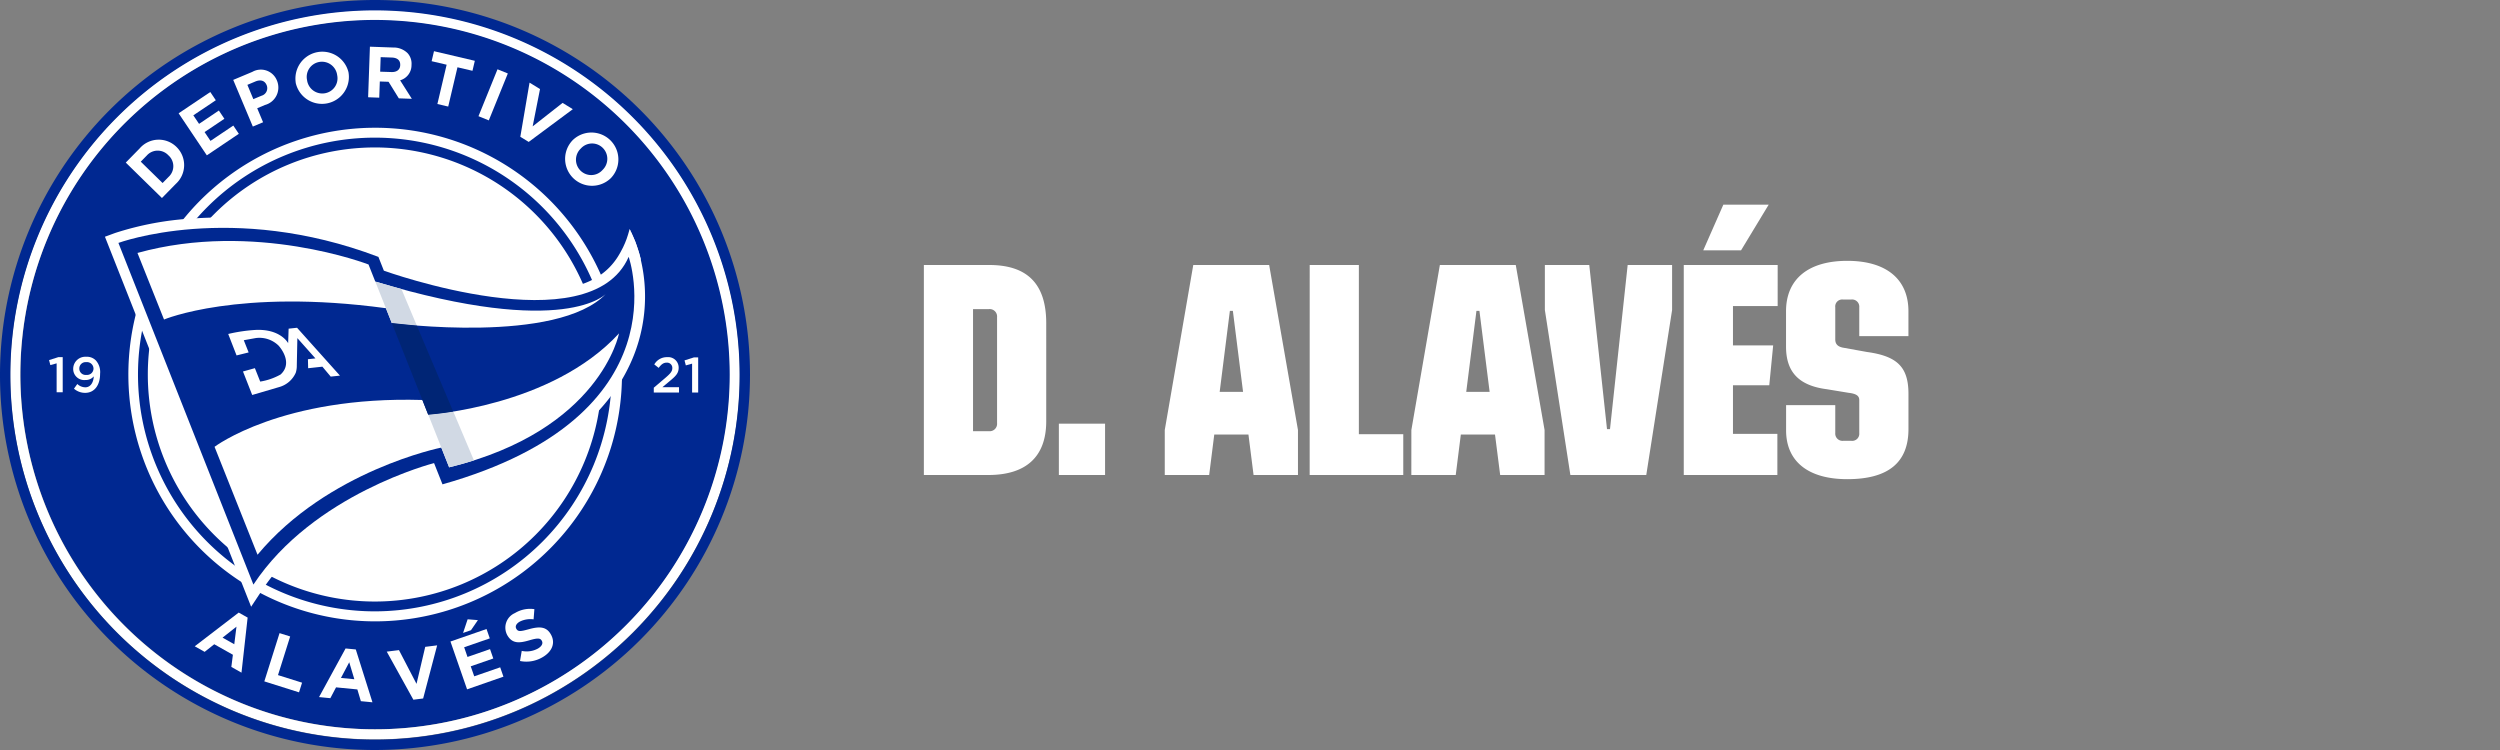
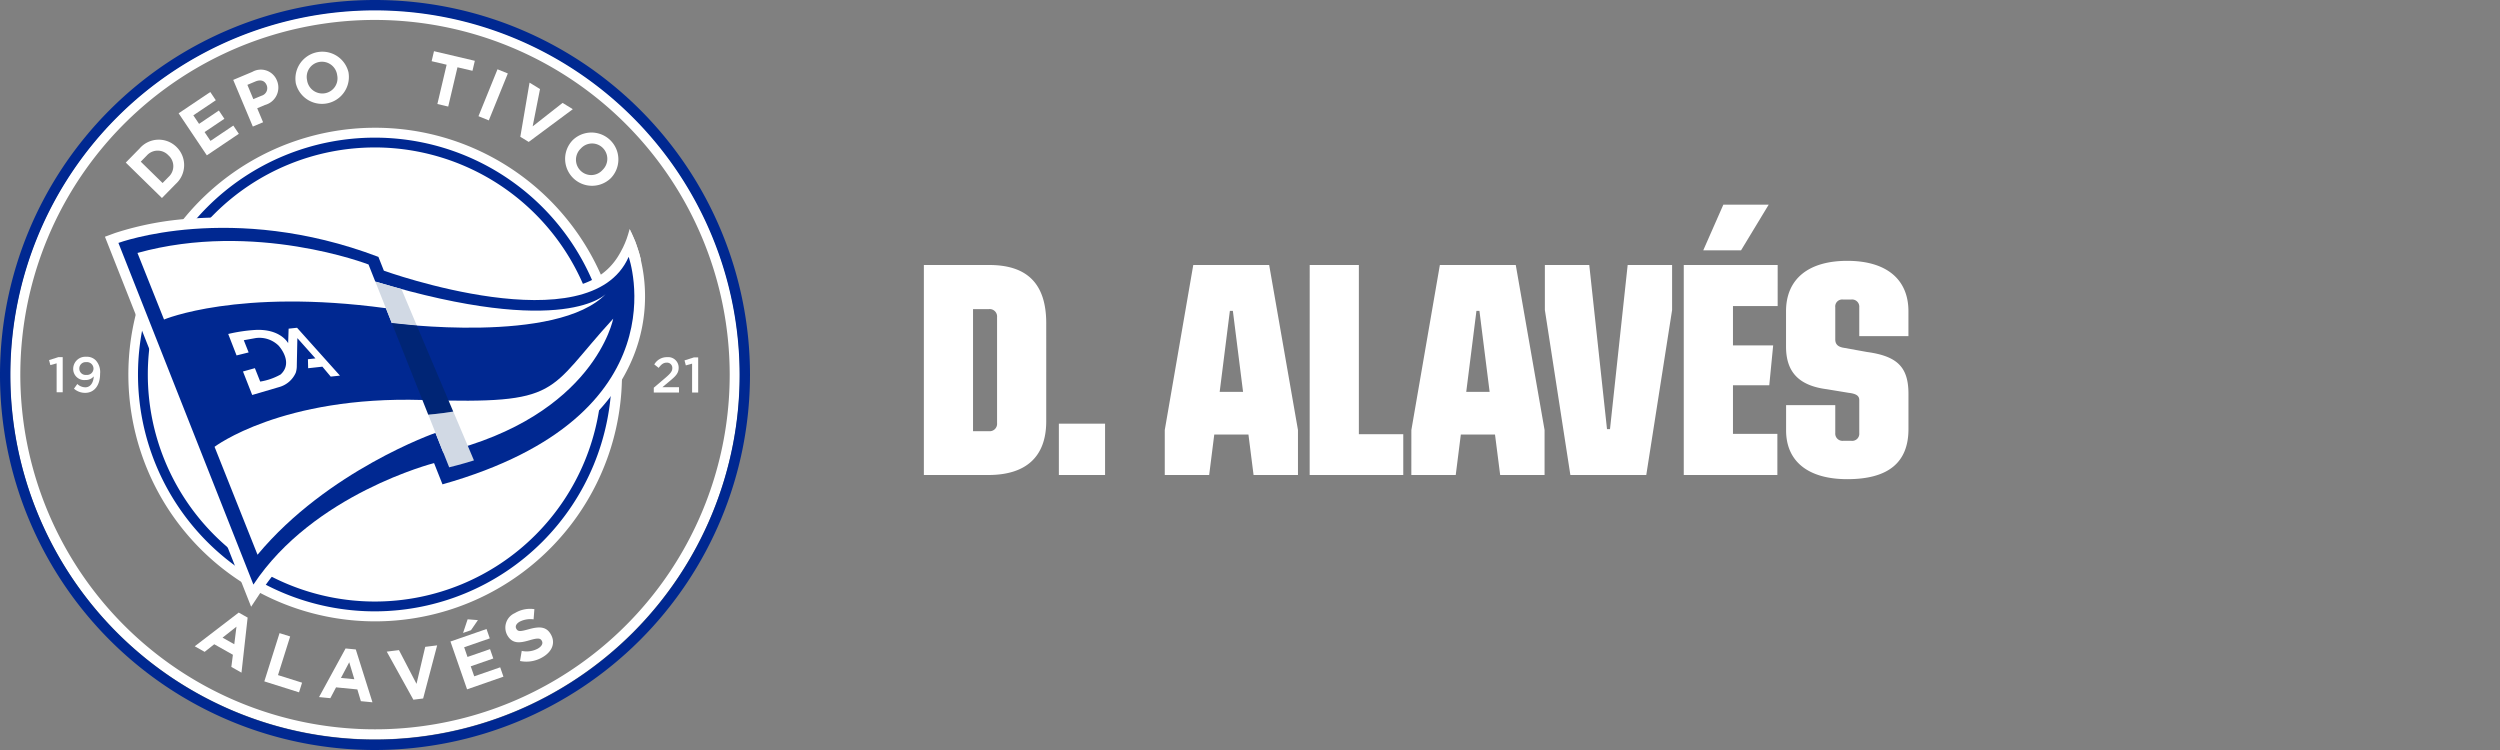
<svg xmlns="http://www.w3.org/2000/svg" width="300" height="90" viewBox="0 0 300 90">
  <rect x="0" y="0" width="300" height="90" fill="#808080" stroke="none" />
  <defs>
    <clipPath id="clip-path">
      <rect id="Rectangle_12527" data-name="Rectangle 12527" width="90.002" height="90" fill="none" />
    </clipPath>
    <clipPath id="clip-Team_Header_Logo_300x90">
      <rect width="300" height="90" />
    </clipPath>
  </defs>
  <g id="Team_Header_Logo_300x90" clip-path="url(#clip-Team_Header_Logo_300x90)">
    <g id="D._Alavés_OL" data-name="D. Alavés OL">
      <g id="Group_35268" data-name="Group 35268" transform="translate(0 0)">
        <g id="Group_35267" data-name="Group 35267" transform="translate(0 0)" clip-path="url(#clip-path)">
-           <path id="Path_25103" data-name="Path 25103" d="M13.961,13.9a42.579,42.579,0,1,1,0,60.216,42.578,42.578,0,0,1,0-60.216" transform="translate(0.964 0.928)" fill="#002891" />
          <path id="Path_25104" data-name="Path 25104" d="M44.523,88.267A43.776,43.776,0,1,1,88.282,44.493,43.816,43.816,0,0,1,44.523,88.267m0-86.339A42.563,42.563,0,1,0,87.069,44.493,42.6,42.6,0,0,0,44.523,1.929" transform="translate(0.496 0.464)" fill="#fff" />
          <path id="Path_25105" data-name="Path 25105" d="M45,90A45,45,0,1,1,90,45,45.051,45.051,0,0,1,45,90M45,1.246A43.754,43.754,0,1,0,88.754,45,43.8,43.8,0,0,0,45,1.246" transform="translate(0 0)" fill="#002891" />
          <path id="Path_25106" data-name="Path 25106" d="M11,30.157A29.019,29.019,0,1,1,30.213,66.422,29.019,29.019,0,0,1,11,30.157" transform="translate(6.292 6.256)" fill="#fff" />
          <path id="Path_25107" data-name="Path 25107" d="M39.008,68.537A29.617,29.617,0,1,1,67.271,47.614,29.653,29.653,0,0,1,39.008,68.537M11.8,30.56A28.43,28.43,0,1,0,25.663,13.791,28.462,28.462,0,0,0,11.8,30.56" transform="translate(6.062 6.026)" fill="#fff" />
          <path id="Path_25108" data-name="Path 25108" d="M38.472,66.869A28.422,28.422,0,1,1,66.894,38.447,28.455,28.455,0,0,1,38.472,66.869m0-55.667A27.244,27.244,0,1,0,65.717,38.447,27.276,27.276,0,0,0,38.472,11.2" transform="translate(6.509 6.493)" fill="#002891" />
          <path id="Path_25109" data-name="Path 25109" d="M47.614,29.677l1.442-1.226c.567-.491.783-.748.783-1.13a.63.63,0,0,0-.676-.651c-.382,0-.646.2-.962.628l-.527-.414a1.731,1.731,0,0,1,1.544-.873A1.257,1.257,0,0,1,50.6,27.262v.012c0,.664-.348,1.01-1.089,1.621l-.86.717h1.99v.646H47.614Z" transform="translate(30.84 16.848)" fill="#fff" />
          <path id="Path_25110" data-name="Path 25110" d="M50.762,26.778l-.753.209-.157-.6,1.13-.359h.509v4.217h-.73Z" transform="translate(32.29 16.86)" fill="#fff" />
          <path id="Path_25111" data-name="Path 25111" d="M4.482,26.756l-.753.209-.157-.6,1.13-.359h.509v4.217h-.73Z" transform="translate(2.314 16.846)" fill="#fff" />
          <path id="Path_25112" data-name="Path 25112" d="M7.8,28.328a1.217,1.217,0,0,1-.987.442,1.327,1.327,0,0,1-1.483-1.326V27.43a1.457,1.457,0,0,1,1.562-1.447,1.491,1.491,0,0,1,1.165.448,2.1,2.1,0,0,1,.5,1.592v.012c0,1.345-.669,2.277-1.794,2.277a2.005,2.005,0,0,1-1.34-.5l.4-.564a1.418,1.418,0,0,0,.956.4c.737,0,1-.766,1.017-1.315m-.03-.928v-.012a.787.787,0,0,0-.873-.766.762.762,0,0,0-.83.778v.012a.759.759,0,0,0,.855.741.772.772,0,0,0,.849-.753" transform="translate(3.454 16.83)" fill="#fff" />
          <path id="Path_25113" data-name="Path 25113" d="M19.458,44.613l1.071.6-.737,6.609-1.218-.687.186-1.46-2.238-1.262-1.152.914-1.188-.669Zm-.532,3.8.264-2.112-1.671,1.32Z" transform="translate(9.187 28.897)" fill="#fff" />
          <path id="Path_25114" data-name="Path 25114" d="M21.076,46.109l1.275.4L20.89,51.146l2.89.91-.366,1.158L19.25,51.9Z" transform="translate(12.469 29.866)" fill="#fff" />
          <path id="Path_25115" data-name="Path 25115" d="M26.419,47.226l1.226.119,2,6.342-1.391-.135-.422-1.41-2.556-.249-.685,1.3-1.356-.132Zm1.053,3.694-.613-2.038-.994,1.882Z" transform="translate(15.05 30.589)" fill="#fff" />
          <path id="Path_25116" data-name="Path 25116" d="M28.167,47.753l1.465-.183,2.106,4.05,1.046-4.442L34.214,47l-1.681,6.375-1.172.147Z" transform="translate(18.244 30.443)" fill="#fff" />
          <path id="Path_25117" data-name="Path 25117" d="M32.806,47.767l4.329-1.5.391,1.124L34.45,48.454l.4,1.165,2.706-.939.389,1.124-2.706.939.419,1.2,3.116-1.081.389,1.124L34.8,53.506ZM34.867,45.1,36.1,45.2l-.83,1.208-.951.33Z" transform="translate(21.249 29.215)" fill="#fff" />
          <path id="Path_25118" data-name="Path 25118" d="M38.571,50.6l.206-1.214a2.813,2.813,0,0,0,1.938-.278c.479-.28.648-.629.468-.938l-.008-.015c-.171-.292-.443-.344-1.447-.049-1.218.359-2.071.447-2.676-.588l-.008-.015a1.9,1.9,0,0,1,.913-2.654,3.512,3.512,0,0,1,2.338-.471L40.2,45.6a2.845,2.845,0,0,0-1.666.278c-.45.262-.56.59-.407.852l.008.015c.206.351.488.318,1.534.028,1.231-.336,2.05-.311,2.584.6l.008.015c.608,1.041.155,2.089-.975,2.75a3.809,3.809,0,0,1-2.717.461" transform="translate(23.831 28.721)" fill="#fff" />
          <path id="Path_25119" data-name="Path 25119" d="M9.16,12.923l1.658-1.692a3.029,3.029,0,0,1,4.418-.194l.013.013a3.042,3.042,0,0,1-.089,4.432L13.5,17.174Zm1.8-.11,2.617,2.562.723-.738a1.736,1.736,0,0,0-.015-2.577l-.013-.012a1.751,1.751,0,0,0-2.59.026Z" transform="translate(5.933 6.588)" fill="#fff" />
          <path id="Path_25120" data-name="Path 25120" d="M13.009,9.255l3.8-2.554.662.987L14.774,9.5l.687,1.023,2.378-1.6.662.989-2.378,1.595.71,1.059,2.739-1.839.662.989L16.394,14.3Z" transform="translate(8.426 4.341)" fill="#fff" />
          <path id="Path_25121" data-name="Path 25121" d="M16.985,6.292l2.289-.961A2.074,2.074,0,0,1,22.23,6.366l.007.016A2.164,2.164,0,0,1,20.8,9.3l-.936.394.705,1.681-1.231.517Zm3.394,1.9A.941.941,0,0,0,21,6.929l-.007-.015c-.232-.552-.74-.687-1.356-.428l-.952.4L19.4,8.6Z" transform="translate(11.001 3.296)" fill="#fff" />
          <path id="Path_25122" data-name="Path 25122" d="M21.558,7.494l0-.018A3.229,3.229,0,0,1,27.9,6.286l0,.018a3.23,3.23,0,0,1-6.347,1.19m4.976-.919,0-.016a1.845,1.845,0,0,0-2.155-1.544,1.818,1.818,0,0,0-1.45,2.191l0,.016a1.846,1.846,0,0,0,2.157,1.544,1.817,1.817,0,0,0,1.448-2.191" transform="translate(13.927 2.422)" fill="#fff" />
-           <path id="Path_25123" data-name="Path 25123" d="M27.024,3.4l2.775.1a2.393,2.393,0,0,1,1.747.677,1.87,1.87,0,0,1,.471,1.406V5.6a1.886,1.886,0,0,1-1.368,1.836l1.407,2.219L30.494,9.6,29.263,7.612l-1.05-.036-.069,1.943L26.81,9.47Zm2.584,3.043c.659.023,1.035-.3,1.053-.822l0-.018c.02-.58-.359-.88-1.02-.9l-1.326-.048L28.255,6.4Z" transform="translate(17.365 2.202)" fill="#fff" />
          <path id="Path_25124" data-name="Path 25124" d="M33.235,5.351l-1.8-.423.283-1.2,4.9,1.153-.282,1.2-1.8-.423-1.111,4.714-1.3-.306Z" transform="translate(20.361 2.415)" fill="#fff" />
          <rect id="Rectangle_12526" data-name="Rectangle 12526" width="6.075" height="1.337" transform="translate(57.417 13.944) rotate(-67.923)" fill="#fff" />
          <path id="Path_25125" data-name="Path 25125" d="M39,6.018l1.257.771-.883,4.478,3.59-2.818,1.229.755L38.9,13.134l-1.007-.616Z" transform="translate(24.545 3.898)" fill="#fff" />
          <path id="Path_25126" data-name="Path 25126" d="M42.027,10.618l.013-.013A3.23,3.23,0,0,1,46.679,15.1l-.012.013a3.23,3.23,0,0,1-4.64-4.492m3.627,3.529.012-.013a1.845,1.845,0,0,0,.013-2.651,1.815,1.815,0,0,0-2.625.084l-.013.013a1.845,1.845,0,0,0-.013,2.651,1.817,1.817,0,0,0,2.626-.084" transform="translate(26.644 6.253)" fill="#fff" />
          <path id="Path_25127" data-name="Path 25127" d="M25.185,62.555,7.642,18.154l1.206-.445a37.024,37.024,0,0,1,9.316-1.743,53.1,53.1,0,0,1,22.724,3.426l.509.194.639,1.628a70.651,70.651,0,0,0,12.219,2.915c5.749.769,12.36,1.1,15.184-3.994l.074-.13.3-.572.232-.512.2-.509.176-.537.185-.644.694,1.557.445,1.353a19.243,19.243,0,0,1-1.377,13.9c-3.412,6.848-10.778,11.911-21.892,15.054l-1.045.295-1.01-2.542c-3.348,1.058-14.185,5.04-19.951,13.765ZM10.906,19.718,25.773,57.345C33.421,47.6,46.268,44.236,46.843,44.089l1.025-.26,1,2.519c9.814-2.949,16.3-7.461,19.295-13.419a16.83,16.83,0,0,0,1.691-9.247A11.123,11.123,0,0,1,64.2,26.544a30.238,30.238,0,0,1-10.293.089,71.521,71.521,0,0,1-13.2-3.21l-.522-.188-.651-1.658c-13.79-5.087-25.007-2.844-28.629-1.86" transform="translate(4.95 10.254)" fill="#fff" />
          <path id="Path_25128" data-name="Path 25128" d="M45.854,16.68a16.115,16.115,0,0,1,1.356,3.681h-.419Z" transform="translate(29.7 10.804)" fill="#fff" />
          <path id="Path_25129" data-name="Path 25129" d="M24.822,59.4l-16.2-41s13.572-5.024,31.2,1.677l.654,1.653s24.747,8.95,29.376-1.658c0,0,6.784,19.066-22.34,27.3L46.5,44.821S32.018,48.509,24.822,59.4" transform="translate(5.587 10.75)" fill="#002891" />
-           <path id="Path_25130" data-name="Path 25130" d="M20.782,50.843,15.625,37.892s8.057-6.125,24.94-5.619l.7,1.763s14.8-.931,22.9-9.759c0,0-2.213,11.641-20.391,16.077l-.941-2.369S29.209,40.721,20.782,50.843" transform="translate(10.121 15.725)" fill="#fff" />
+           <path id="Path_25130" data-name="Path 25130" d="M20.782,50.843,15.625,37.892s8.057-6.125,24.94-5.619s14.8-.931,22.9-9.759c0,0-2.213,11.641-20.391,16.077l-.941-2.369S29.209,40.721,20.782,50.843" transform="translate(10.121 15.725)" fill="#fff" />
          <path id="Path_25131" data-name="Path 25131" d="M10.011,18.986l3.188,7.99s8.888-3.763,26.624-1.358l.709,1.783s19.893,2.622,25.718-3.529c0,0-4.811,5.439-27.7-1.45l-.812-2.051s-13.668-5.288-27.728-1.384" transform="translate(6.484 11.367)" fill="#fff" />
          <path id="Path_25132" data-name="Path 25132" d="M16.618,24.611l1.005,2.582,1.45-.359-.582-1.466,1.422-.257a3.287,3.287,0,0,1,2.752.906s1.862,1.986.241,3.465a7.376,7.376,0,0,1-2.444.85l-.639-1.611-1.429.4L19.5,31.94,22.7,31a3.079,3.079,0,0,0,2.027-1.73,2.677,2.677,0,0,0,.125-.863l.068-3.292,2.168,2.435-.9.1.025,1.079,1.71-.186,1,1.191,1.107-.117-5.147-5.744-1.013.109-.056,1.743s-.9-1.755-3.973-1.588a19.073,19.073,0,0,0-3.221.483" transform="translate(10.764 15.458)" fill="#fff" />
          <path id="Path_25133" data-name="Path 25133" d="M27.332,20.506l3.139.9,1.842,4.378s-1.027-.081-3-.3Z" transform="translate(17.703 13.282)" fill="#d1d9e4" />
          <path id="Path_25134" data-name="Path 25134" d="M33.7,36.663s1.5-.361,2.974-.83l-2.48-5.858s-1.616.26-3,.371Z" transform="translate(20.2 19.415)" fill="#d1d9e4" />
          <path id="Path_25135" data-name="Path 25135" d="M28.534,23.528l4.373,10.994s1.521-.124,3-.371L31.534,23.826s-1.559-.142-3-.3" transform="translate(18.482 15.24)" fill="#002575" />
        </g>
      </g>
      <path id="Real_sociedad" data-name="Real sociedad" d="M.864,0H8.6c4.572,0,6.948-2.232,6.948-6.444V-18.216c0-4.716-2.268-6.984-6.84-6.984H.864Zm5.9-5.256V-19.908H8.676a.89.89,0,0,1,.972.972V-6.228a.89.89,0,0,1-.972.972ZM17.064,0h5.544V-6.156H17.064ZM29.772,0H35.1l.612-4.86h4.1L40.428,0h5.328V-5.4L42.3-25.2H33.192L29.772-5.4ZM36.36-9.972l1.224-9.72h.36l1.224,9.72ZM47.16,0H58.392V-4.9H53.064V-25.2h-5.9Zm12.2,0h5.328L65.3-4.86h4.1L70.02,0h5.328V-5.4L71.892-25.2H62.784L59.364-5.4Zm6.588-9.972,1.224-9.72h.36l1.224,9.72ZM78.444,0h9.108l3.1-19.8v-5.4H85.32L83.2-5.508h-.36L80.712-25.2H75.384v5.4ZM92.052,0h11.232V-4.932H97.956v-5.832h4.356l.468-4.788H97.956v-4.716h5.364V-25.2H92.052Zm2.34-26.964h4.536l3.312-5.472H96.8ZM111.672.5c4.9,0,7.344-1.98,7.344-6.012V-9.72c0-3.2-1.3-4.536-4.968-5.04l-2.772-.5c-.72-.108-1.044-.432-1.044-1.008v-3.852a.837.837,0,0,1,.936-.936h.972a.864.864,0,0,1,.972.936v3.456h5.9v-2.988c0-3.852-2.664-6.048-7.344-6.048s-7.344,2.2-7.344,6.048v4.248c0,3.06,1.548,4.68,4.9,5.112l2.628.432c.9.108,1.26.36,1.26.864v3.96a.853.853,0,0,1-.936.936h-1.008a.87.87,0,0,1-.936-.936V-8.388h-5.9v3.024C104.328-1.62,106.992.5,111.672.5Z" transform="translate(110 57)" fill="#fff" />
    </g>
  </g>
</svg>